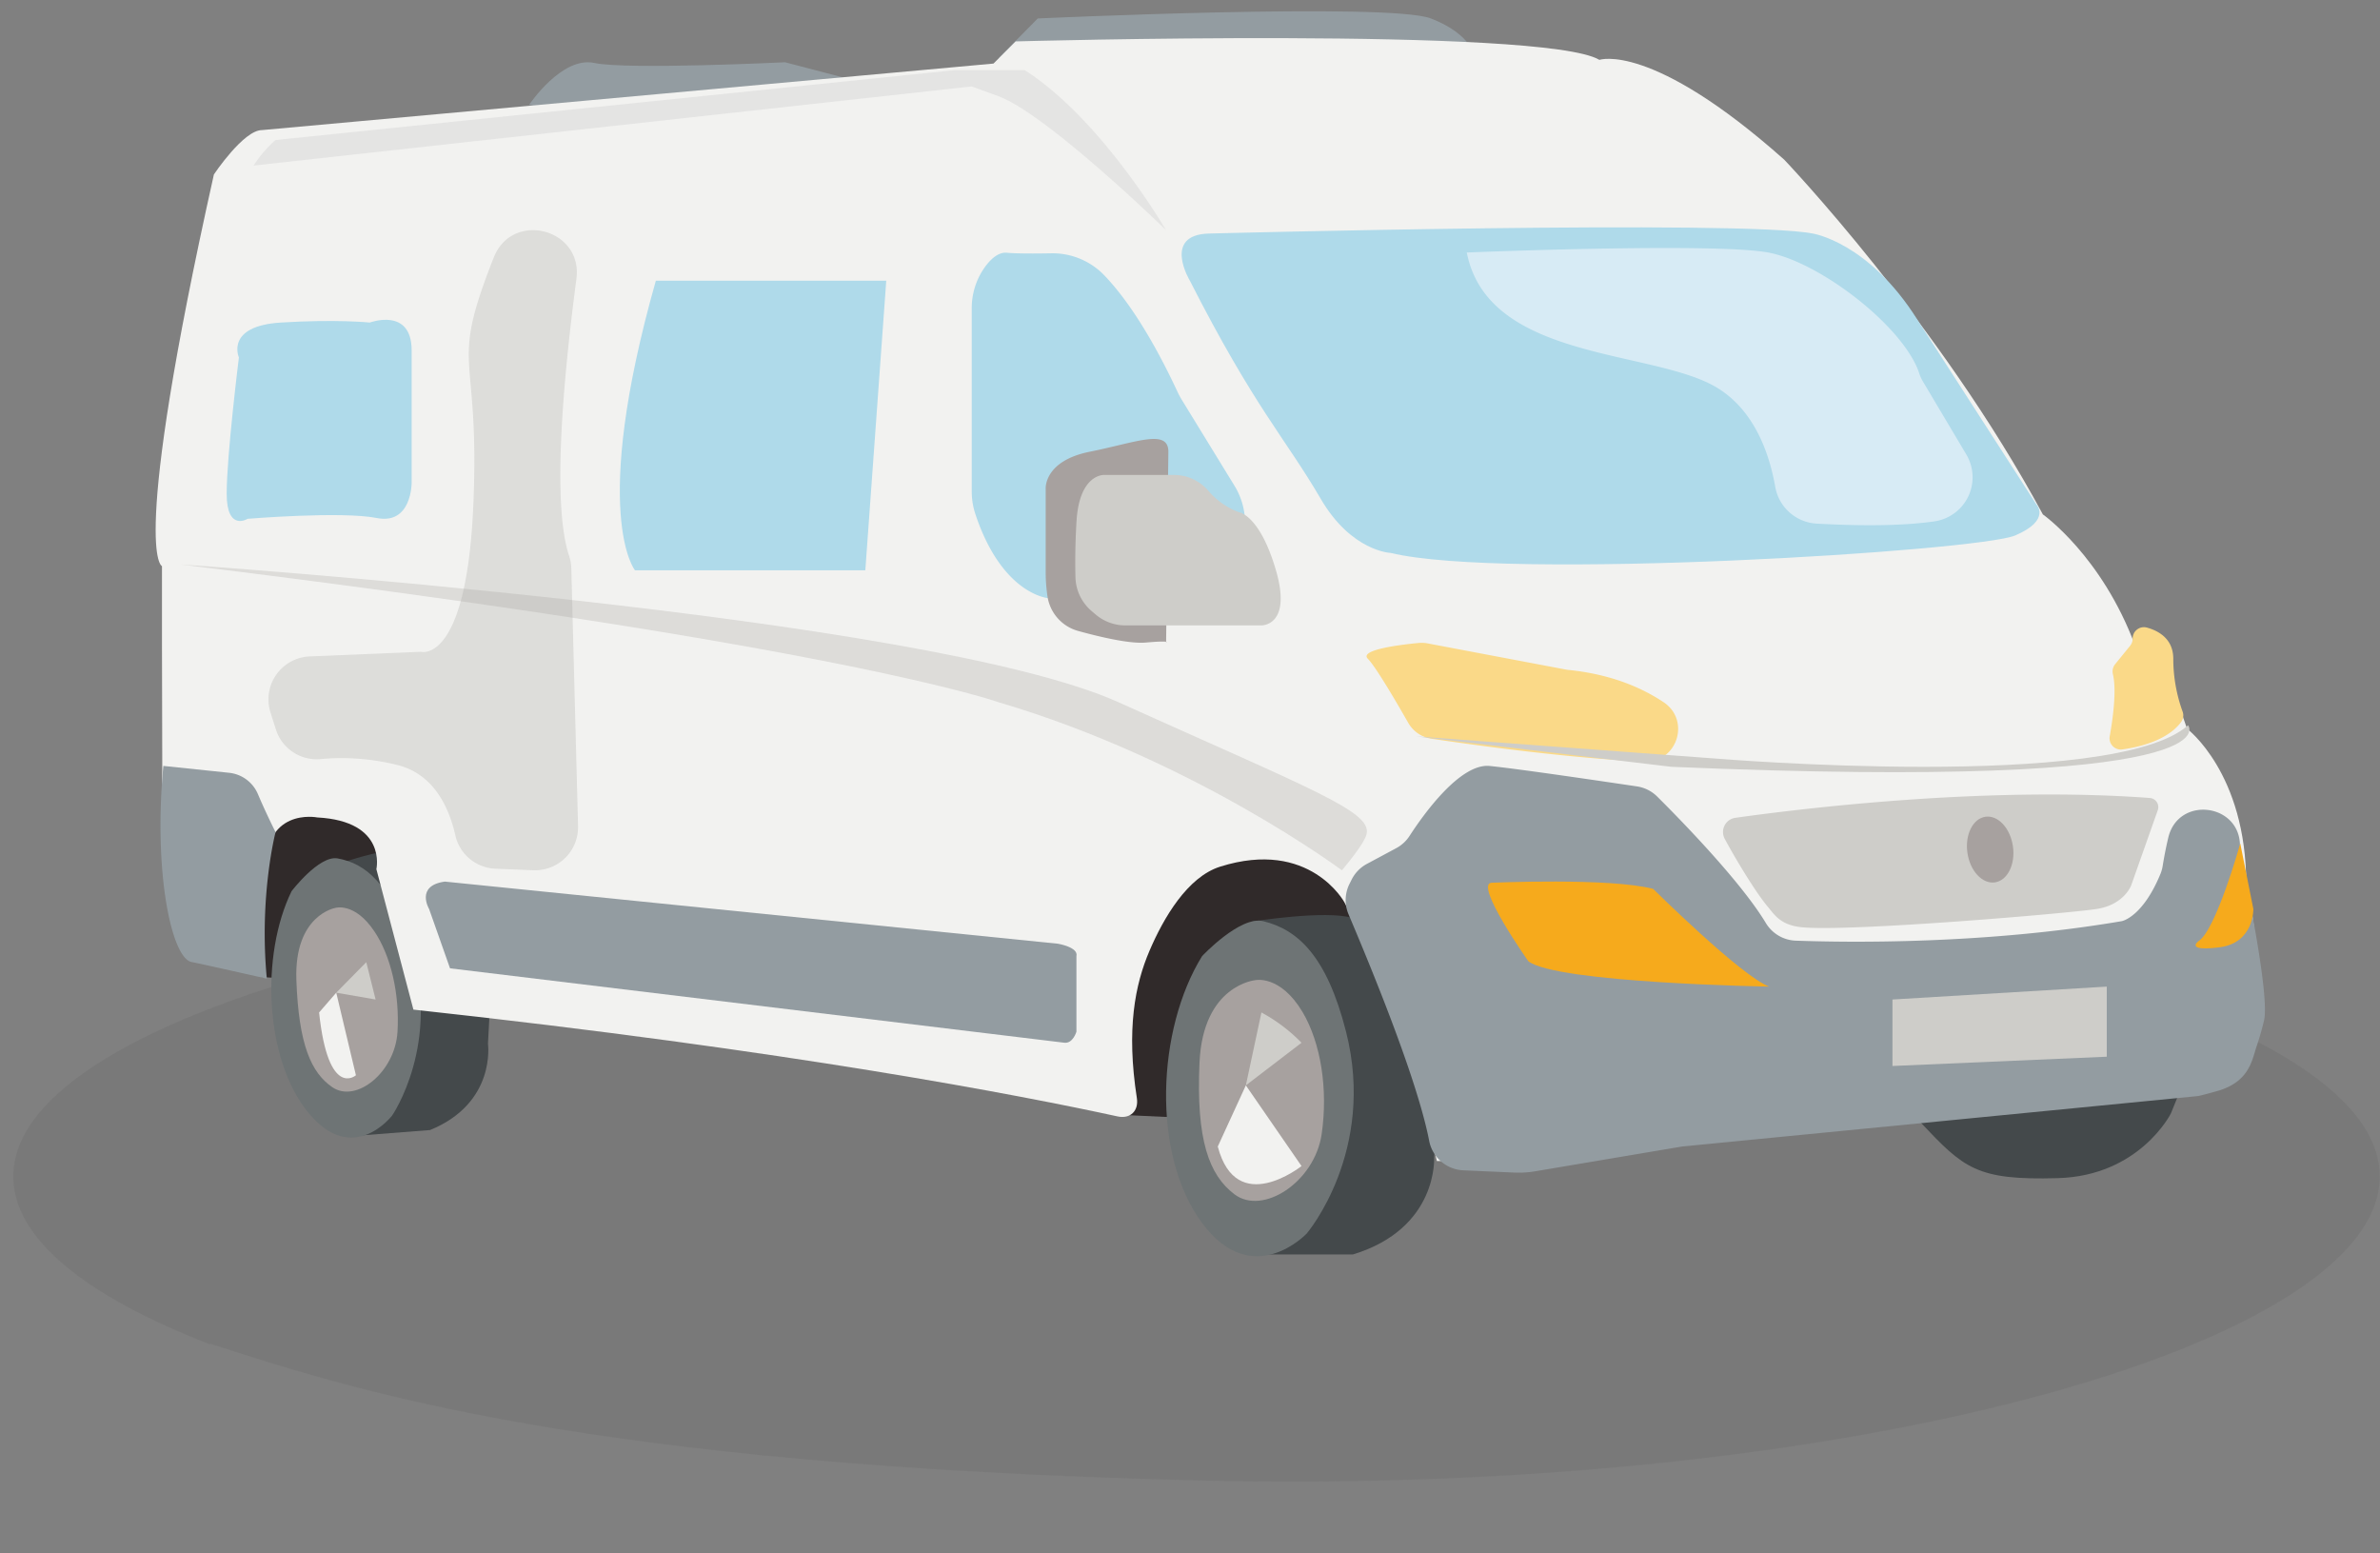
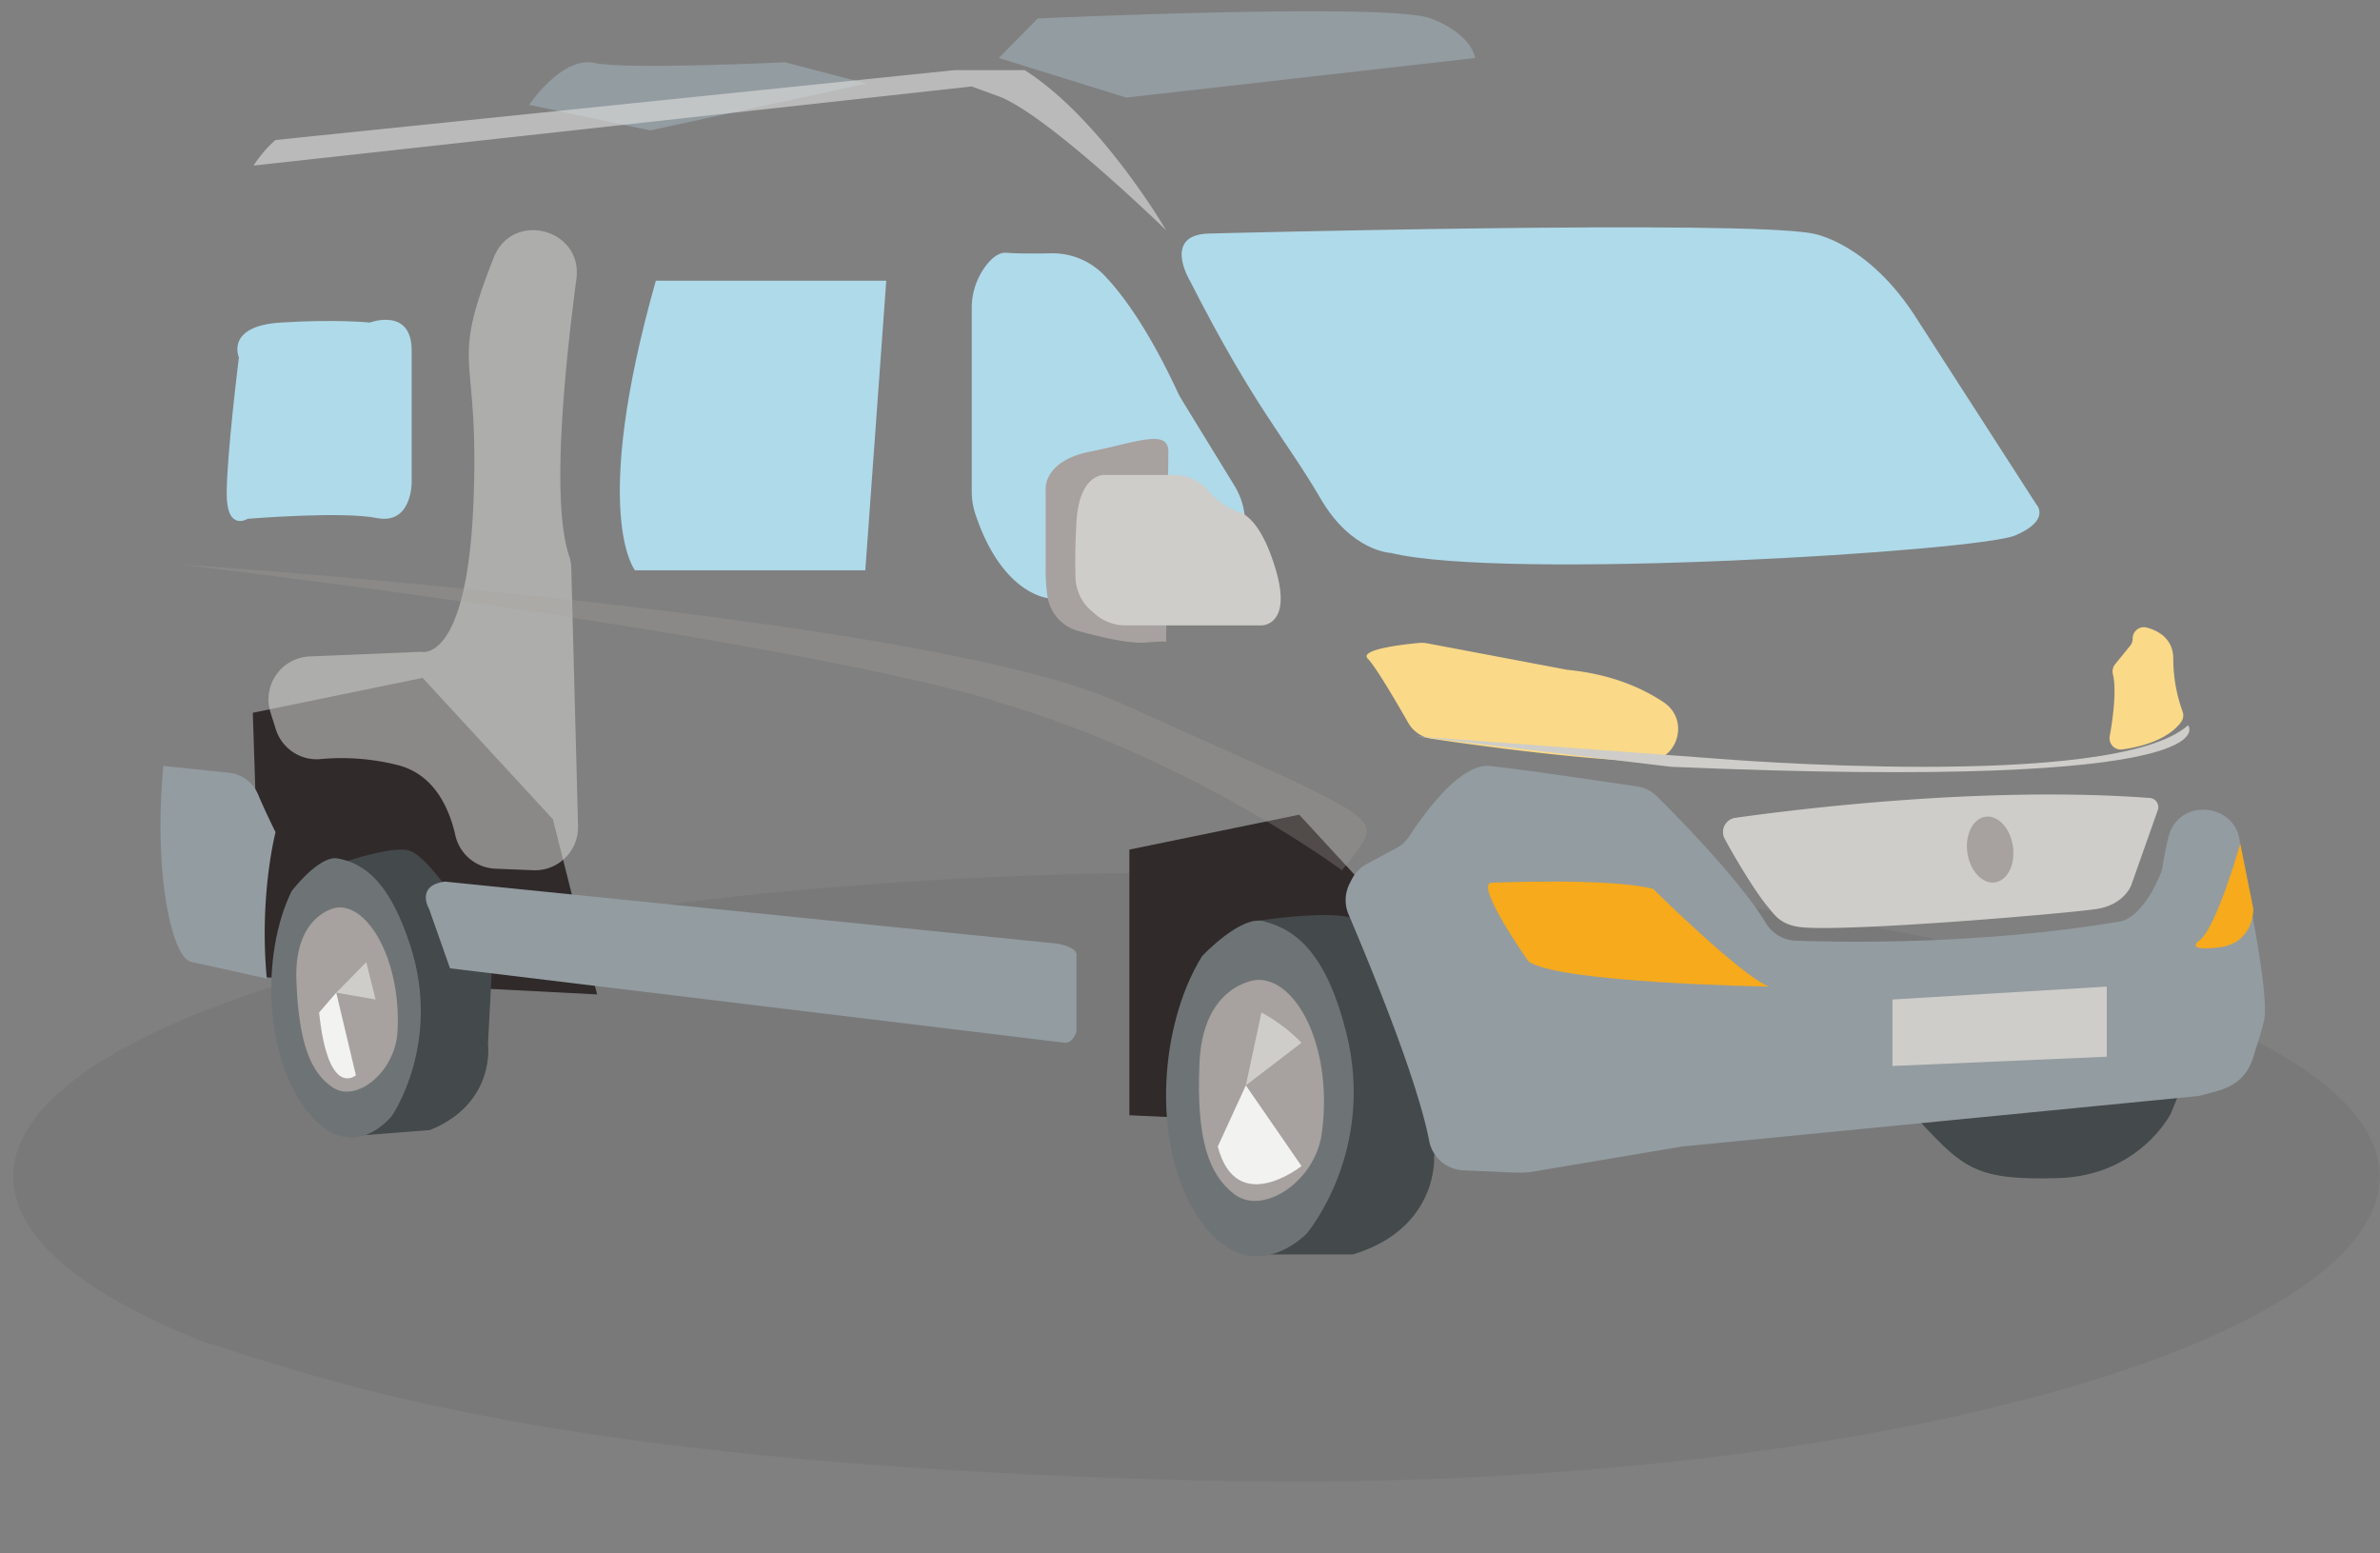
<svg xmlns="http://www.w3.org/2000/svg" id="Ebene_1" data-name="Ebene 1" viewBox="0 0 1056 689">
  <rect x="0" y="0" width="1056" height="689" fill="#808080" stroke="none" />
  <defs>
    <style>.cls-1{fill:#6d6d6d;opacity:0.31;}.cls-2{fill:#939ca1;}.cls-3{fill:#302a2a;}.cls-4{fill:#44494b;}.cls-5{fill:#6e7475;}.cls-15,.cls-6{fill:#a7a19f;}.cls-7{fill:#f2f2f0;}.cls-8{fill:#fad988;}.cls-11,.cls-9{fill:#cecdc9;}.cls-10{fill:#f6aa1c;}.cls-11{opacity:0.58;}.cls-12{fill:#afdaea;}.cls-13{fill:#d7ebf5;}.cls-14{fill:#dcdcdc;opacity:0.63;}.cls-15{opacity:0.28;}</style>
  </defs>
  <path class="cls-1" d="M93,596c65,21,166,54,437.89,60.73,289.86,7.17,525-60.36,525-134.82s-235.05-134.82-525-134.82-525,60.36-525,134.82c0,27.58,32.25,53.22,87.58,74.58" />
  <path class="cls-2" d="M234.77,46.51s14.46-21.68,28.91-18.58,84.64-.31,84.64-.31l36.13,9.45-96,20.79Z" />
  <path class="cls-2" d="M443.16,25.73,460.45,8.19S616.32,1,634.9,8.19s19.62,17.54,19.62,17.54L499.68,43.28Z" />
  <polygon class="cls-3" points="245.32 363.46 187.51 300.72 112.16 316.2 116.02 433.46 264.93 441.14 245.32 363.46" />
  <polygon class="cls-3" points="634.26 424.15 576.45 361.41 501.1 376.89 501.1 494.74 653.87 501.83 634.26 424.15" />
  <path class="cls-4" d="M600.24,407.25c14.48,4.44,42.28,61.11,42.28,61.11l-6.2,44.79s2.16,31.74-36.08,43.36H558.9l-3.39-147.69S588.16,403.55,600.24,407.25Z" />
  <path class="cls-5" d="M533.36,424.15s16.86-18,27.09-15.51c15.39,3.72,28.26,15.51,36.78,49,13.52,53.23-17.42,89.55-17.42,89.55s-24,25.55-46.45-4.65S513.23,456.69,533.36,424.15Z" />
  <path class="cls-6" d="M557,434.81s-23.23,2.08-24.78,36.54,4.26,49.93,15.49,58.45c12.58,9.54,35.61-5.42,38.71-26.71,2.9-19.95-.39-40.5-8.52-54.2C568,432.34,557,434.81,557,434.81Z" />
  <path class="cls-4" d="M181.14,377.2c11.73,2.8,37.37,48.22,37.37,48.22l-2,37.62s3.76,26.27-25.72,38.27l-32.67,2.54L141.58,386.23S171.35,374.87,181.14,377.2Z" />
  <path class="cls-5" d="M129.36,395.36s12.17-16,20.42-14.56C162.18,383,173.12,392,182,419.31c14.13,43.43-8,75.53-8,75.53s-17.32,22.72-37-1S115.56,423.66,129.36,395.36Z" />
  <path class="cls-6" d="M148.72,402.78s-18.23,3.16-17.22,31.9,6.59,41.26,16,47.65c10.56,7.17,27.8-6.69,28.87-24.59,1-16.77-2.93-33.65-10.24-44.54C157.31,400,148.72,402.78,148.72,402.78Z" />
-   <path class="cls-7" d="M495.88,495.26C453.82,486.1,351,466.09,183.43,447.88L167,385.58s4.92-21.31-26.23-22.95c0,0-24.59-4.92-23,26.23,0,0-3.43,25.95-.08,42.48L89.7,423S70.32,400.34,72,341.32l-.13-54.72V251.15S57.21,246.24,94.91,77.38c0,0,13.12-19.67,21.31-19.67L440.81,28.2l9.84-9.83s234.42-6.56,259,8.19c0,0,23-8.19,82,44.27,0,0,68.85,72.13,114.76,157.37,0,0,26.23,18.43,41,58.4,0,0,8.2-7.58,23,36.69,0,0,26.23,19.67,26.23,68.85,0,0,13.81,54.55-8,59.52-.77.17.78,14,0,13.93s-13.22-4.88-23.23-1.54l-295,51H637.53s-13.11-60.66-41-114.75c0,0-15.35-28.4-55.16-15.84-14.54,4.59-25.11,22.77-31.3,37.22-6.49,15.14-10.38,34.88-5.65,65.43C505.31,492.83,501.49,496.48,495.88,495.26Z" />
  <path class="cls-4" d="M852.07,497.85V478.26L974.2,466.89l-11,27.09s-13.83,27.62-50.12,28.66S871.38,518.24,852.07,497.85Z" />
  <path class="cls-8" d="M738.12,311.5c-9.91-6.6-23.59-12.41-42.11-14.3a11,11,0,0,1-1.15-.16l-61.42-11.62a14.12,14.12,0,0,0-4-.19c-6.61.62-26.66,2.88-22.54,7,3.51,3.51,12.85,19.51,17.92,28.41a14.29,14.29,0,0,0,10.33,7.07c17,2.53,61.47,8.78,94.49,10.09C744.17,338.37,750.22,319.56,738.12,311.5Z" />
  <path class="cls-8" d="M946.25,283.26h0a5,5,0,0,1,6.29-4.86c5.2,1.41,11.74,5,11.74,13.83a68.82,68.82,0,0,0,4.12,23.39,4.93,4.93,0,0,1-.59,4.6c-2.56,3.57-9.35,9.88-26.13,12.24a5,5,0,0,1-5.6-5.85c1.38-7.7,3.13-20.35,1.41-27.52a5.13,5.13,0,0,1,1-4.46l6.68-8.2A5,5,0,0,0,946.25,283.26Z" />
  <path class="cls-9" d="M770,362.79C797,359,880.46,348.54,953.89,354a4.06,4.06,0,0,1,3.51,5.41l-11.79,33.34s-3.09,8.51-15.09,10.45-110.39,10.28-131.23,8.13c-9.46-1-12-5.63-15.1-9.29-5.33-6.4-14-20.74-18.94-29.93A6.36,6.36,0,0,1,770,362.79Z" />
  <path class="cls-2" d="M598.76,392.11l.94-1.87a16.17,16.17,0,0,1,6.78-7l13.06-7a16.11,16.11,0,0,0,5.89-5.44c5.8-8.95,22.3-32.34,35.57-31s51.38,7,65.31,9.06a16.1,16.1,0,0,1,9,4.52c10,9.93,37,37.51,48.18,56.07a16.18,16.18,0,0,0,13.26,7.84c22.9.83,83.75,1.72,144.6-8.64,0,0,9.22-1.53,17.25-21a16.47,16.47,0,0,0,1-3.66c.38-2.37,1.18-7,2.46-12.4,4.48-18.84,32.29-15.21,31.81,4.16,0,.33,0,.66,0,1a15.93,15.93,0,0,0,.4,4c2.51,11,12.8,61,10.28,71.94a126.29,126.29,0,0,1-3.61,12.39c-1.91,6.45-3.73,14.58-16,18.58-1,.32-8.77,2.48-9.81,2.58L746.8,508.57a10,10,0,0,0-1.1.15L681.18,519.6a43.52,43.52,0,0,1-9.26.57l-22.7-1A16.15,16.15,0,0,1,634.1,506c-2.64-13.73-11.06-42.17-35.77-100.43A16.13,16.13,0,0,1,598.76,392.11Z" />
  <path class="cls-10" d="M994,374.19s-10.84,38.7-18.58,43.35c0,0-6.19,4.65,9.29,2.71s15.1-17,15.1-17Z" />
  <path class="cls-10" d="M661.87,391.6s52.26-2.32,71.61,2.71c0,0,39.1,38.71,51.49,43.36,0,0-94.07-1.55-106.84-11.23C678.13,426.44,653.76,391.88,661.87,391.6Z" />
  <path class="cls-2" d="M477.61,424.15v33.52s-1.54,5.39-5.42,4.89-272.51-33-272.51-33l-9.29-26.32s-6.2-10.36,7-12.15l272,27.56S478.6,420.17,477.61,424.15Z" />
  <path class="cls-2" d="M72.48,339.77l29.17,3.05a15.63,15.63,0,0,1,12.77,9.42,2.14,2.14,0,0,1,.1.22c3.09,7.4,7.74,16.69,7.74,16.69s-7.36,28.3-3.87,65c0,0-31-7-33.29-7.36C76.15,425.34,68,387,72.48,339.77Z" />
  <path class="cls-11" d="M255.75,123.75c-5.85,44.21-10.89,99.82-3.27,122.74a18.69,18.69,0,0,1,1,5.45l3,114.54a19.1,19.1,0,0,1-19.86,19.57l-16.83-.69A19,19,0,0,1,202,370.41c-2.64-11.66-9.19-26.85-25.49-31a101.88,101.88,0,0,0-34.27-2.67,19,19,0,0,1-19.87-13.27L120,316a19.09,19.09,0,0,1,17.41-24.8l49.3-2.06S206.9,295,210,224.44s-10.86-59.21,8.51-108.76c.19-.5.38-1,.58-1.47C227.37,93.29,258.7,101.45,255.75,123.75Z" />
  <path class="cls-12" d="M393.23,124.51,383.94,253H281.74S261.61,228.25,291,124.51Z" />
  <path class="cls-12" d="M182.65,155.48v58.83s0,18.58-15.49,15.49-57.29.35-57.29.35S100.58,236,100.58,219,106,158.57,106,158.57s-6.19-13.93,18.58-15.48,39.49,0,39.49,0S182.65,136.12,182.65,155.48Z" />
  <path class="cls-12" d="M431.16,136.91a31.19,31.19,0,0,1,6.49-19.31c2.54-3.22,5.65-5.78,9-5.48,4.57.42,13,.38,19.72.25a31.87,31.87,0,0,1,23.54,9.7c8.18,8.49,19.61,24,32.6,51.85a32.81,32.81,0,0,0,1.74,3.26l23.48,38.29a31.86,31.86,0,0,1,4.5,20.34c-1.92,16.34-10.16,42.47-43.81,35.33-.93-.2-1.86-.37-2.79-.49l-40.4-5.28S444.75,264,432.8,228.14a31.8,31.8,0,0,1-1.64-10.1Z" />
  <path class="cls-12" d="M536.45,103.6s236.91-6.19,267.87,0c0,0,24.78,3.76,46.45,38.27l52.65,81.73s7,7-9.29,13.94S668.07,257.67,617,245.28c0,0-17.36-.63-31-24-15.53-26.65-29.46-40.59-58.06-96.77C527.94,124.51,515.56,104.11,536.45,103.6Z" />
-   <path class="cls-13" d="M648.71,112.1l5.8-.23c23.31-.88,110-3.81,130.46.23,23.08,4.54,59.82,33,66.59,53.51A16.88,16.88,0,0,0,853,168.9l19.46,32.74a19.75,19.75,0,0,1-14.14,29.64c-11.36,1.65-28,2.36-52.36,1a19.79,19.79,0,0,1-18.32-16.46c-2.46-14-9-34.17-26.63-44.32C732.32,155,660.14,159.9,650.81,112" />
  <path class="cls-6" d="M518.4,200.38l-1,84.67s2.3-1-9.06,0c-7.34.65-21.16-2.71-30-5.16a18.78,18.78,0,0,1-13.52-15,73.12,73.12,0,0,1-.85-11.84V216.89s-1-12.38,19.61-16.51S518.4,190.06,518.4,200.38Z" />
  <path class="cls-9" d="M536.24,217.82a20.06,20.06,0,0,0-15.45-7.12h-31s-10.84-.46-12.13,20.41c-.64,10.5-.64,19.1-.48,25.05A20.31,20.31,0,0,0,484.26,271l1.84,1.57a20.37,20.37,0,0,0,13.21,4.87h60.38s13.67.32,6.44-24.46-16.52-25.8-16.52-25.8A32.67,32.67,0,0,1,536.24,217.82Z" />
  <ellipse class="cls-6" cx="883.03" cy="376.89" rx="10.2" ry="14.71" transform="translate(-44.81 130.11) rotate(-8.22)" />
  <path class="cls-9" d="M559.69,449.15l-6.91,32.34,24.7-18.9A73.41,73.41,0,0,0,559.69,449.15Z" />
  <polygon class="cls-9" points="149.19 440.37 162.52 426.83 166.65 443.4 149.19 440.37" />
  <path class="cls-9" d="M761,336.49s176.87,14.74,209.84-14.75c0,0,23.68,29.19-229.23,18.43l-113.4-13.51Z" />
  <path class="cls-14" d="M443.16,42.74C465,51,517.38,102.11,517.38,102.11s-28.67-49.34-62.73-71h-31l-301.42,31a54,54,0,0,0-9.72,11.35l318.62-35.1Z" />
  <path class="cls-7" d="M141.58,449.15l7.61-8.78L157.92,477S145.66,487.77,141.58,449.15Z" />
  <path class="cls-7" d="M552.78,481.49l24.7,35.79s-28.84,23-37.16-8.66Z" />
  <path class="cls-15" d="M79.94,250.39s330.23,22.32,416.37,61.15c87,39.22,112.65,48.57,110,58.62-1.21,4.64-10.92,15.91-10.92,15.91s-65.69-49-152.27-74.53C443.16,311.54,372.07,286,79.94,250.39Z" />
  <polygon class="cls-9" points="839.68 443.4 934.77 437.67 934.77 468.77 839.68 472.89 839.68 449.15 839.68 443.4" />
</svg>